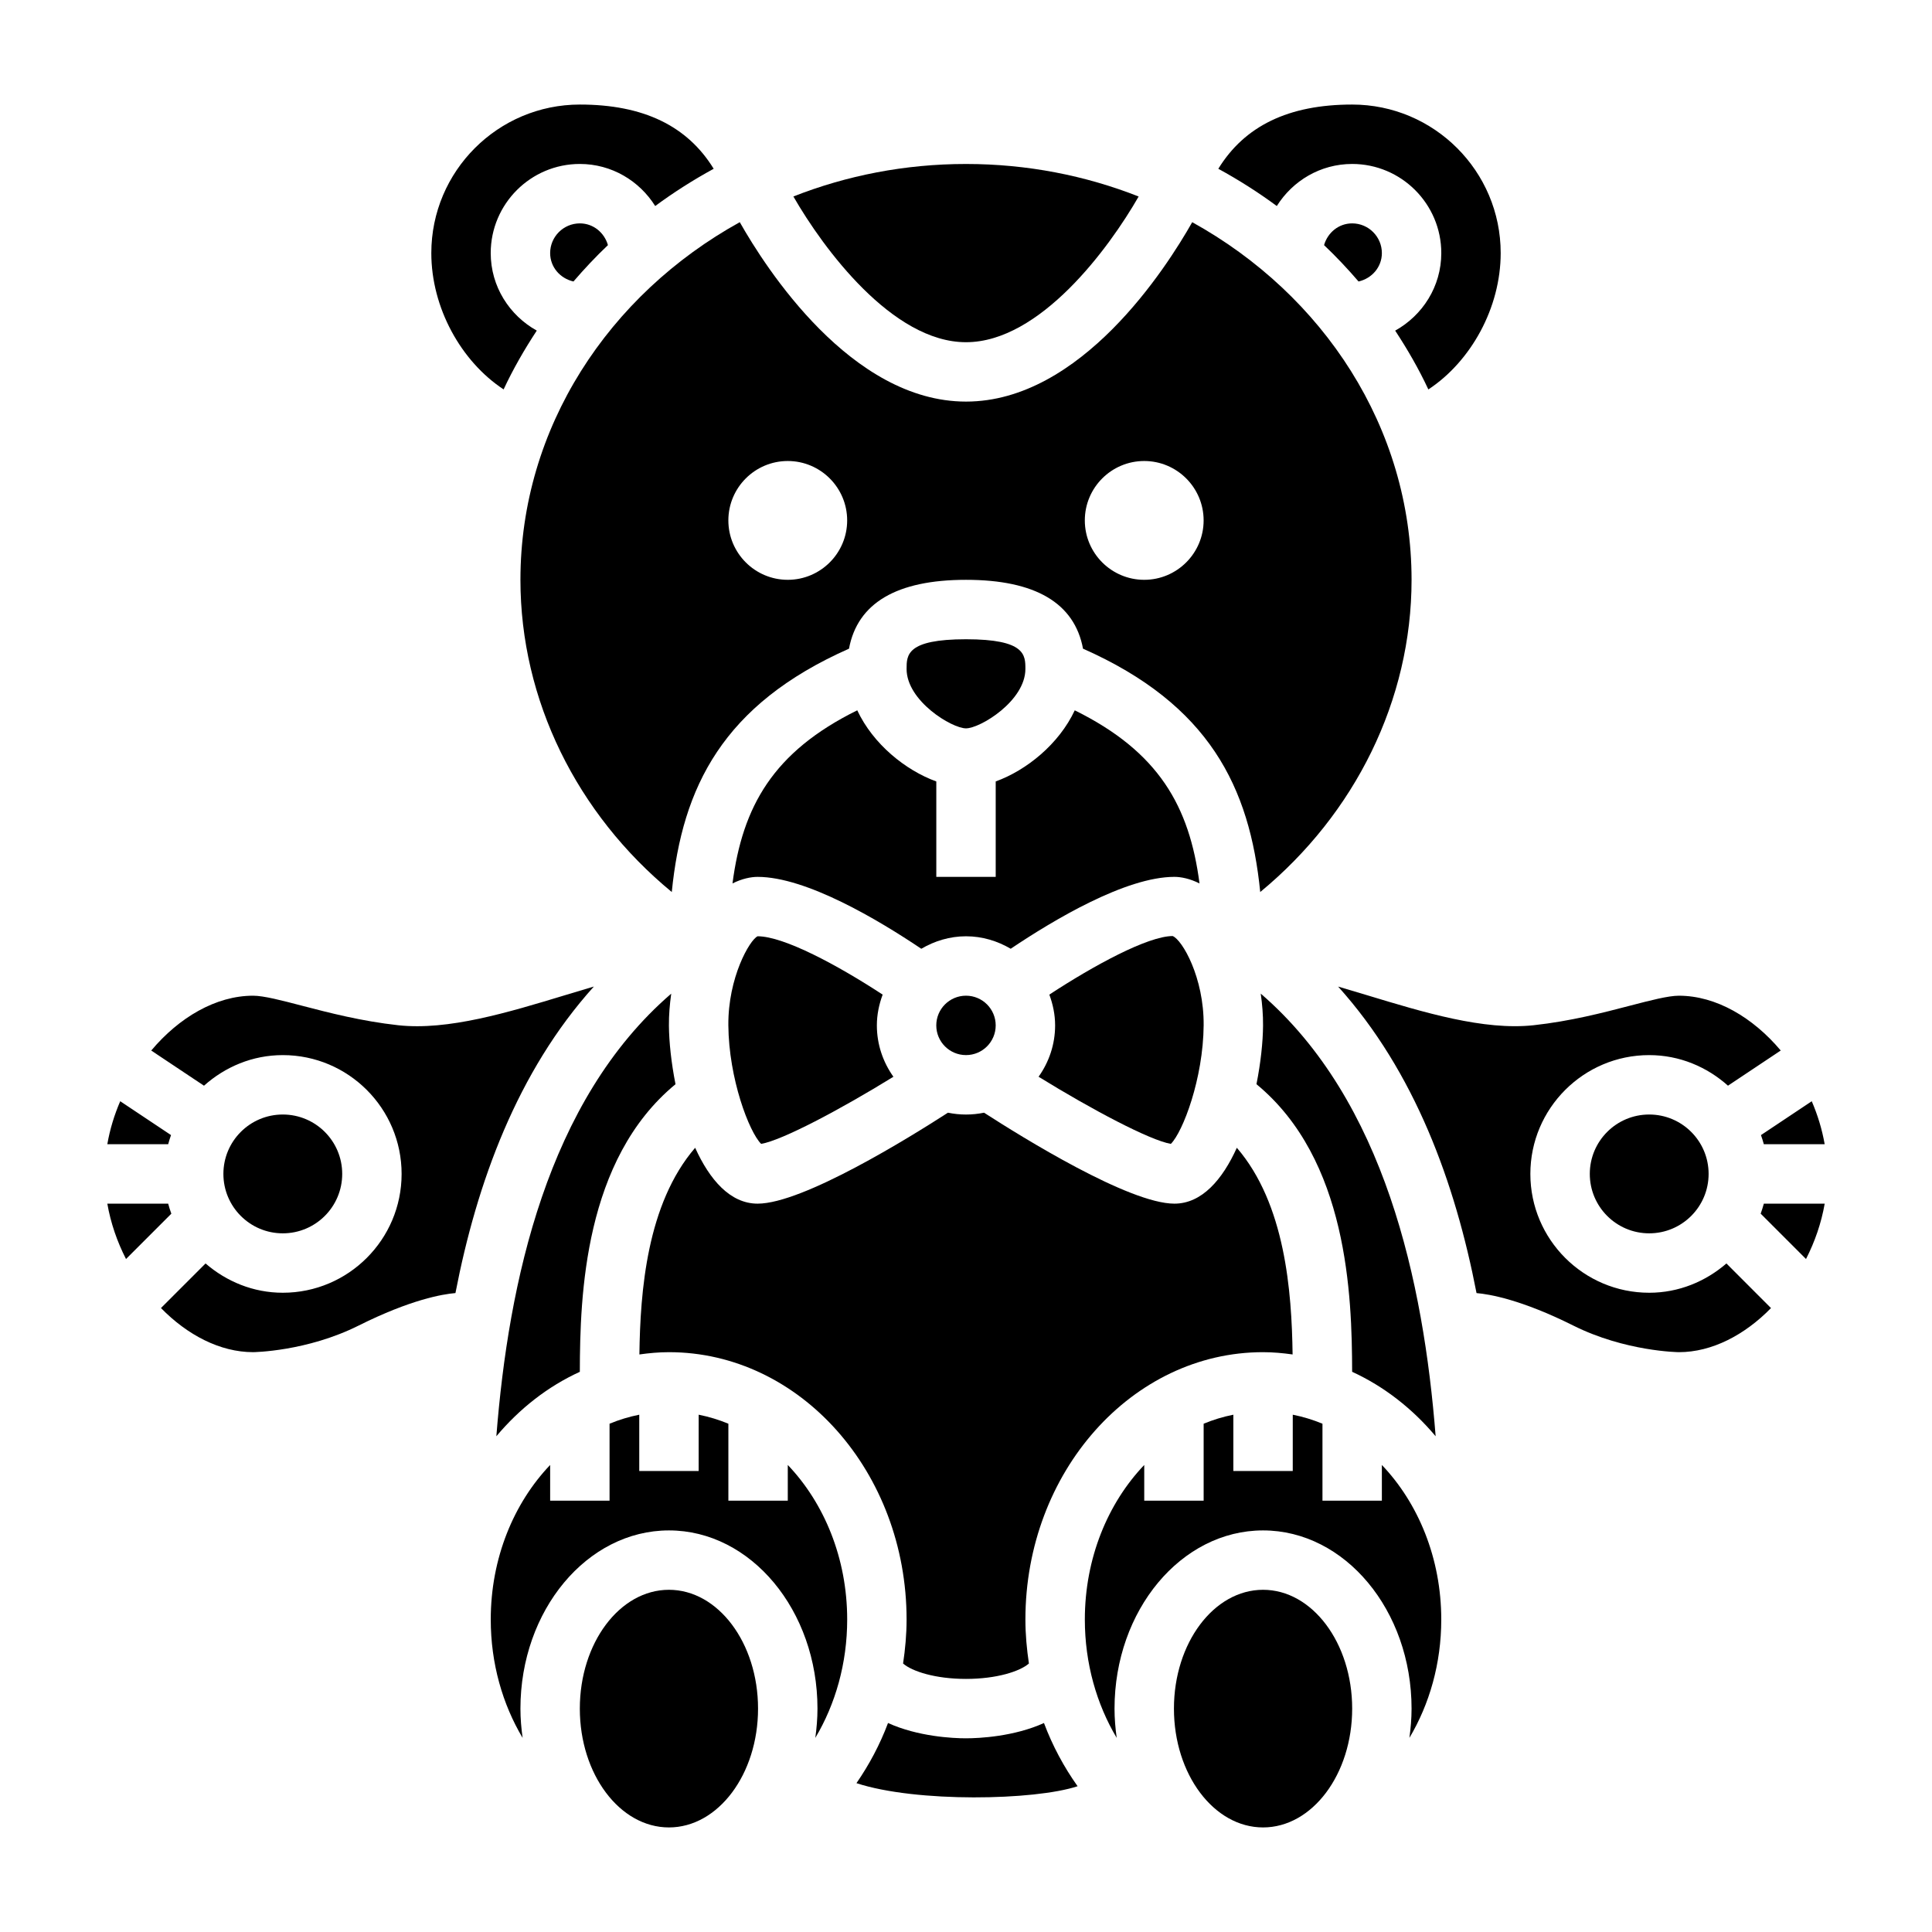
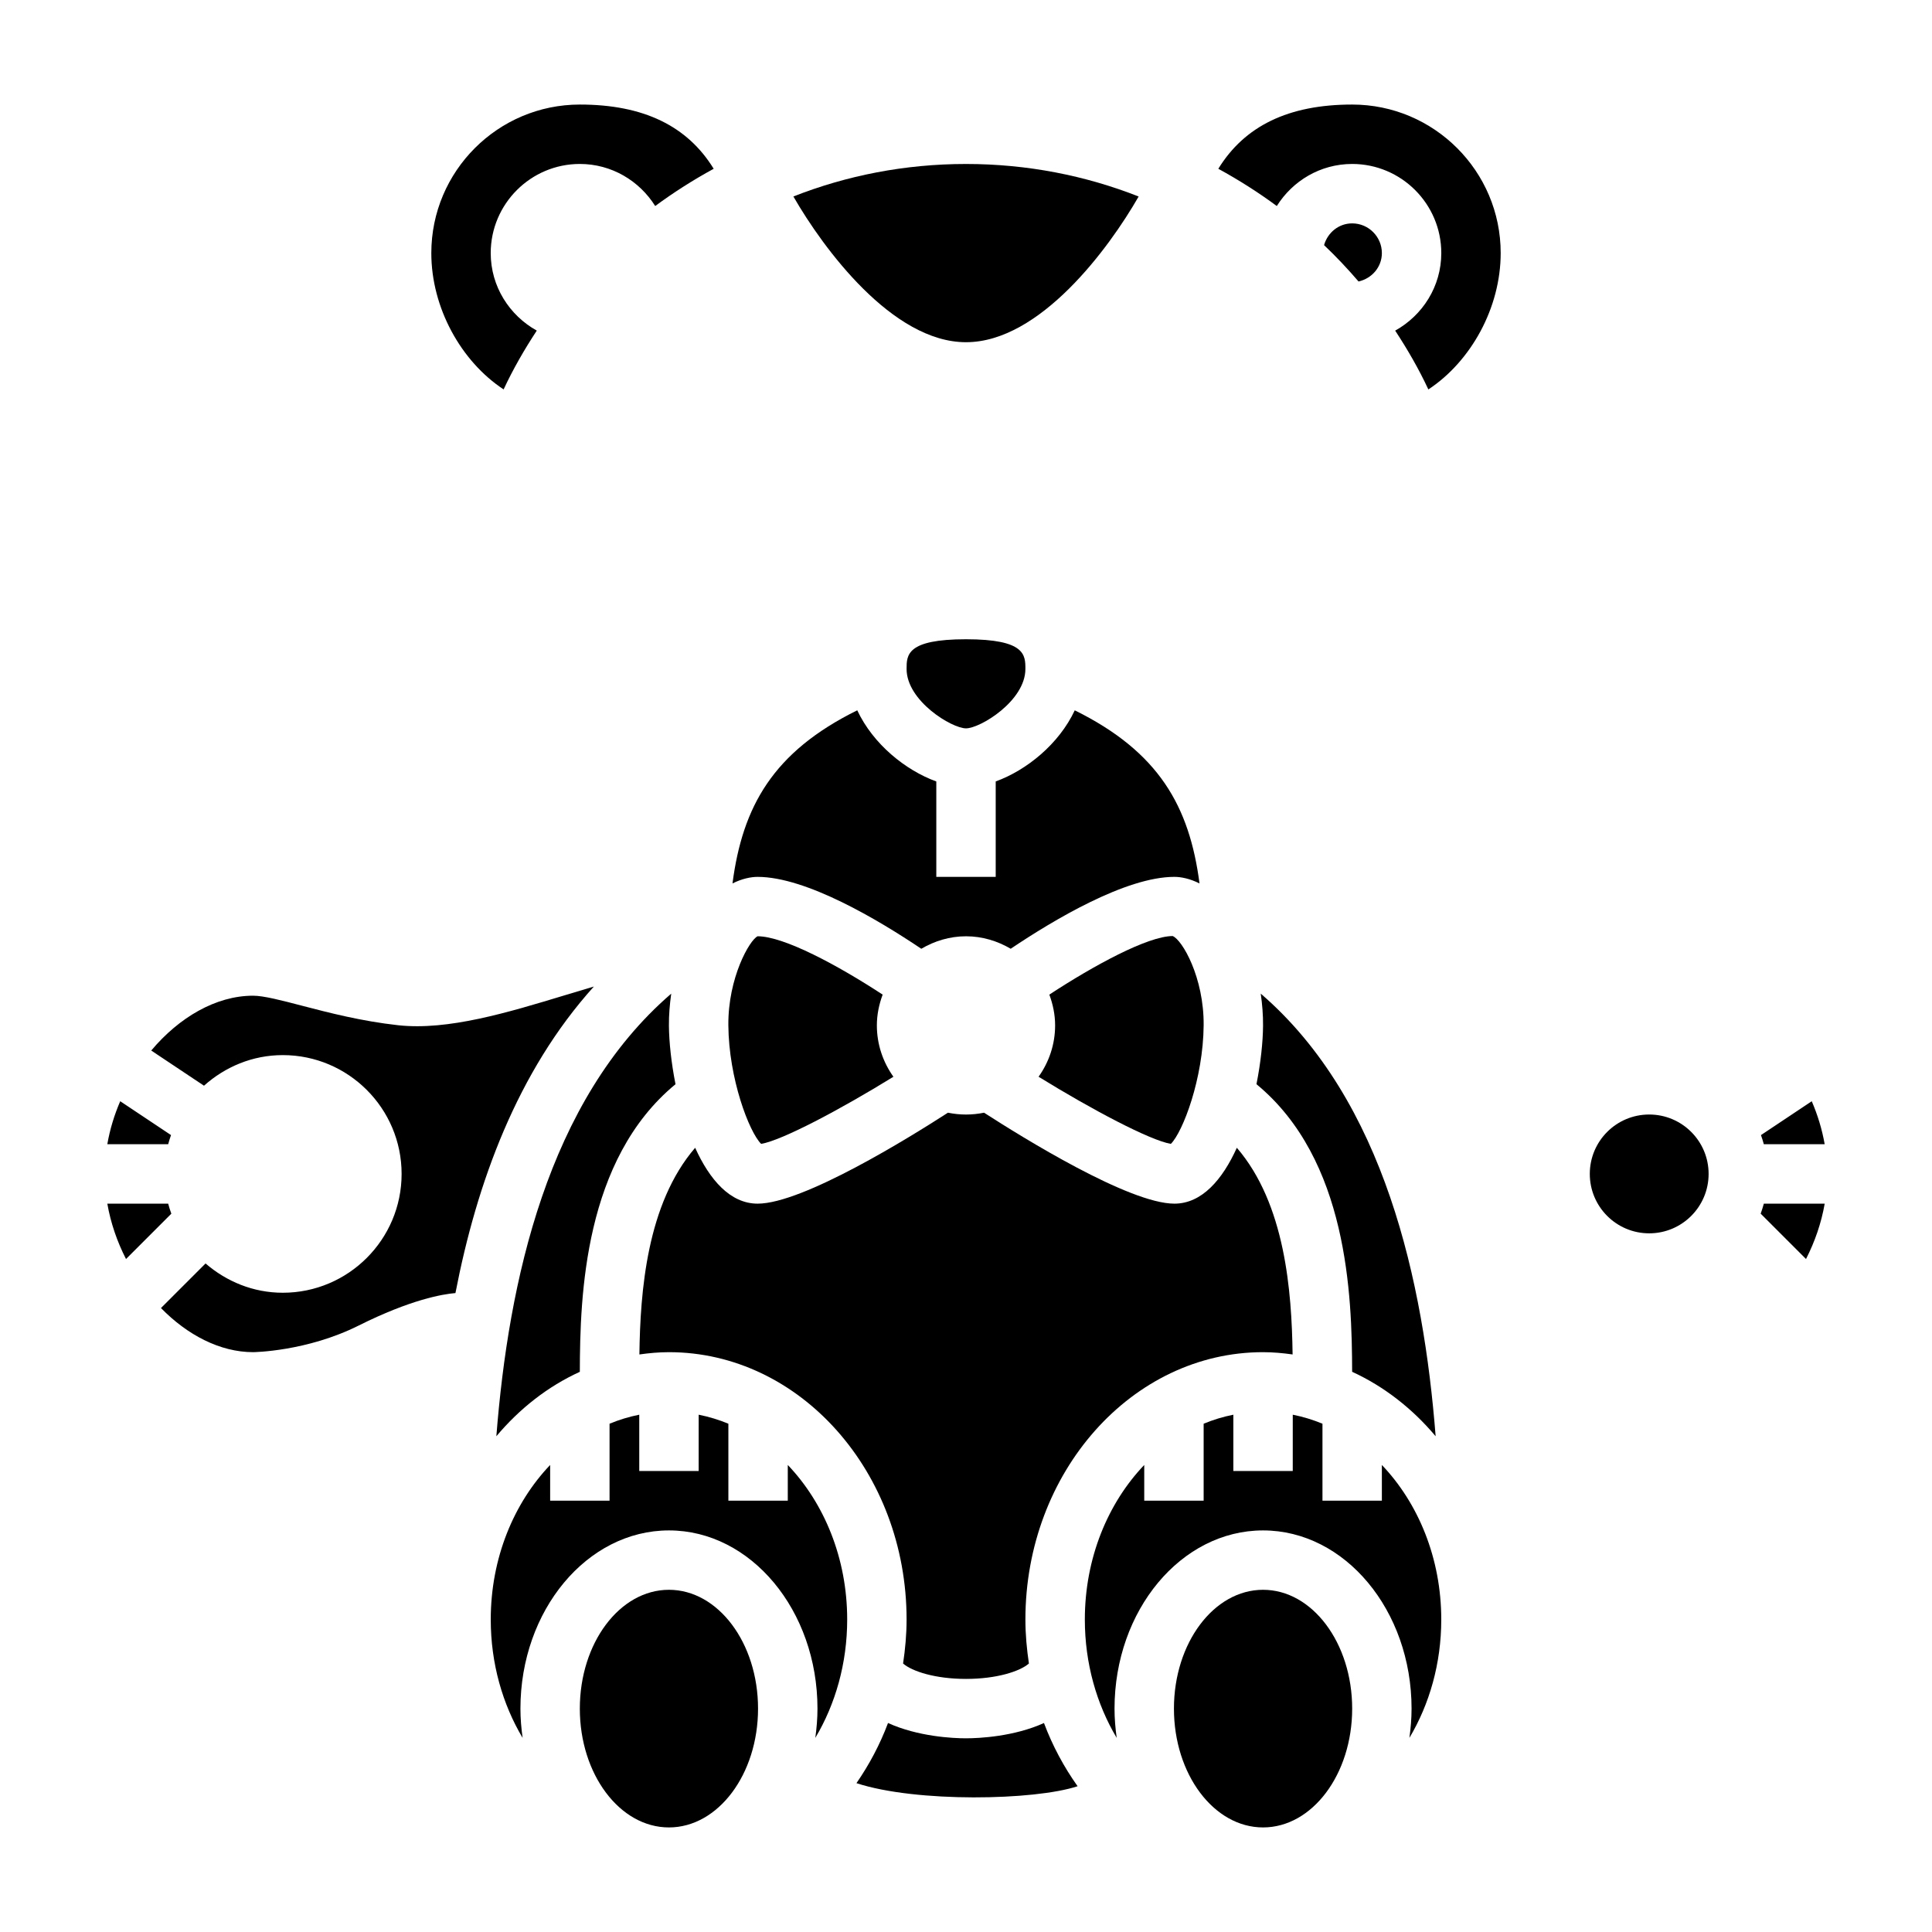
<svg xmlns="http://www.w3.org/2000/svg" fill="#000000" width="800px" height="800px" version="1.1" viewBox="144 144 512 512">
  <g>
    <path d="m371.18 332.24c-22.332 11.027-30.402 25.496-33.062 45.879 2.543-1.273 4.887-1.738 6.66-1.738 12.871 0 31.961 11.375 43.375 19.051 3.492-2.047 7.508-3.309 11.848-3.309 4.336 0 8.352 1.258 11.848 3.305 11.422-7.676 30.504-19.051 43.375-19.051 1.762 0 4.117 0.465 6.66 1.746-2.66-20.379-10.723-34.848-33.062-45.879-4.195 8.949-12.785 15.887-20.949 18.844v25.293h-15.742v-25.285c-8.172-2.969-16.754-9.902-20.949-18.855z" />
    <path d="m275.54 524.62c6.164-7.344 13.672-13.219 22.121-17.074 0.047-20.246 1.141-56.254 25.355-76.219-1.125-5.684-1.707-11.18-1.746-15.523-0.023-2.832 0.219-5.676 0.613-8.477-32.859 28.332-43.141 76.453-46.344 117.29z" />
    <path d="m478.72 502.34c2.66 0 5.258 0.242 7.832 0.605-0.227-16.727-1.961-39.879-14.777-54.773-3.816 8.438-9.27 14.809-16.551 14.809-12.004 0-40.281-17.547-50.438-24.105-1.551 0.312-3.148 0.488-4.785 0.488s-3.234-0.172-4.785-0.488c-10.164 6.559-38.434 24.105-50.438 24.105-7.281 0-12.738-6.367-16.555-14.809-12.816 14.887-14.547 38.047-14.777 54.773 2.574-0.363 5.172-0.605 7.832-0.605 34.723 0 62.977 31.789 62.977 70.848 0 3.984-0.363 7.856-0.93 11.66 2.371 2.082 8.559 4.082 16.676 4.082s14.305-2 16.672-4.086c-0.566-3.801-0.93-7.672-0.93-11.656 0-39.062 28.254-70.848 62.977-70.848z" />
    <path d="m415.74 321.28c0-3.691 0-7.871-15.742-7.871s-15.742 4.18-15.742 7.871c0 8.484 11.996 15.742 15.742 15.742 3.746 0.004 15.742-7.254 15.742-15.742z" />
    <path d="m454.29 447.14c3.18-3.18 8.582-17.277 8.691-31.465 0.094-12.609-5.66-22.602-8.219-23.617-6.629 0.047-20.875 7.785-32.676 15.523 0.941 2.551 1.531 5.277 1.531 8.156 0 5.078-1.645 9.762-4.383 13.609 14.152 8.73 29.512 16.848 35.055 17.793z" />
-     <path d="m407.87 415.74c0 4.348-3.523 7.871-7.871 7.871s-7.875-3.523-7.875-7.871c0-4.348 3.527-7.871 7.875-7.871s7.871 3.523 7.871 7.871" />
    <path d="m494.89 208.96c3.227 3.055 6.258 6.289 9.141 9.637 3.504-0.797 6.18-3.789 6.18-7.527 0-4.336-3.535-7.871-7.871-7.871-3.59 0-6.504 2.469-7.449 5.762z" />
-     <path d="m281.92 297.66c0 31.875 14.957 62.016 40.109 82.734 2.785-27.852 13.531-49.68 46.965-64.488 2.258-12.109 12.656-18.246 31.008-18.246s28.75 6.141 31.008 18.246c33.434 14.809 44.18 36.637 46.965 64.488 25.148-20.727 40.105-50.879 40.105-82.734 0-40.328-23.402-75.562-58.129-94.777-6.871 12.137-29.508 47.543-59.949 47.543s-53.082-35.41-59.953-47.547c-34.727 19.215-58.129 54.449-58.129 94.781zm165.31-31.488c8.684 0 15.742 7.062 15.742 15.742 0 8.684-7.062 15.742-15.742 15.742-8.684 0-15.742-7.062-15.742-15.742 0-8.684 7.059-15.742 15.742-15.742zm-94.465 0c8.684 0 15.742 7.062 15.742 15.742 0 8.684-7.062 15.742-15.742 15.742-8.684 0-15.742-7.062-15.742-15.742 0-8.684 7.059-15.742 15.742-15.742z" />
    <path d="m611.43 447.23h16.129c-0.684-3.922-1.859-7.746-3.426-11.391l-13.461 8.973c0.285 0.797 0.543 1.598 0.758 2.418z" />
    <path d="m502.34 187.45c13.02 0 23.617 10.598 23.617 23.617 0 8.863-4.969 16.516-12.219 20.555 3.281 4.992 6.266 10.164 8.793 15.586 11.281-7.434 19.168-21.633 19.168-36.141 0-21.703-17.656-39.359-39.359-39.359-16.855 0-28.488 5.66-35.473 17.02 5.414 2.961 10.598 6.25 15.5 9.871 4.18-6.668 11.539-11.148 19.973-11.148z" />
    <path d="m345.71 447.14c5.551-0.938 20.906-9.062 35.055-17.789-2.742-3.859-4.387-8.535-4.387-13.613 0-2.883 0.59-5.606 1.535-8.156-11.824-7.738-26.152-15.461-33.141-15.461-2.094 0.961-7.848 10.941-7.754 23.555 0.109 14.176 5.5 28.285 8.691 31.465z" />
    <path d="m400 234.69c19.594 0 37.879-24.875 45.754-38.613-14.086-5.551-29.539-8.621-45.754-8.621-16.207 0-31.66 3.07-45.746 8.613 7.902 13.742 26.223 38.621 45.746 38.621z" />
    <path d="m189.32 444.81-13.461-8.973c-1.566 3.644-2.742 7.469-3.418 11.391h16.129c0.215-0.82 0.473-1.621 0.75-2.418z" />
    <path d="m524.46 524.62c-3.203-40.848-13.484-88.961-46.352-117.3 0.402 2.801 0.637 5.652 0.613 8.477-0.031 4.344-0.613 9.84-1.746 15.523 24.215 19.965 25.309 55.977 25.355 76.219 8.445 3.871 15.965 9.746 22.129 17.082z" />
    <path d="m352.77 541.7h-15.742v-20.402c-2.535-1.047-5.164-1.852-7.871-2.387l-0.004 14.918h-15.742v-14.918c-2.707 0.535-5.336 1.34-7.871 2.387v20.402h-15.742v-9.469c-9.637 10.094-15.742 24.695-15.742 40.957 0 11.652 3.133 22.457 8.445 31.371-0.352-2.527-0.578-5.109-0.578-7.754 0-26.047 17.656-47.23 39.359-47.23s39.359 21.184 39.359 47.23c0 2.644-0.227 5.227-0.574 7.754 5.316-8.914 8.449-19.723 8.449-31.371 0-16.262-6.109-30.859-15.742-40.957z" />
    <path d="m400 604.67c-3.504 0-12.738-0.457-20.664-4.055-2.156 5.746-5.008 11.074-8.367 15.941 15.895 5.203 47.289 4.574 58.605 0.812-3.606-5.07-6.637-10.684-8.91-16.75-7.93 3.594-17.164 4.051-20.664 4.051z" />
    <path d="m502.34 596.8c0 17.391-10.574 31.488-23.617 31.488s-23.617-14.098-23.617-31.488 10.574-31.488 23.617-31.488 23.617 14.098 23.617 31.488" />
    <path d="m610.6 465.64 12.012 12.012c2.348-4.598 4.062-9.555 4.953-14.672h-16.129c-0.246 0.895-0.527 1.785-0.836 2.66z" />
    <path d="m596.8 455.1c0 8.695-7.051 15.746-15.746 15.746-8.695 0-15.742-7.051-15.742-15.746 0-8.695 7.047-15.742 15.742-15.742 8.695 0 15.746 7.047 15.746 15.742" />
-     <path d="m581.05 486.59c-17.367 0-31.488-14.121-31.488-31.488 0-17.367 14.121-31.488 31.488-31.488 8.047 0 15.312 3.125 20.883 8.102l13.98-9.32c-7.344-8.738-17.121-14.523-26.992-14.523-2.816 0-7.574 1.242-13.082 2.676-6.957 1.812-15.609 4.078-25.418 5.148-13.195 1.426-28.992-3.363-44.289-8.004-2.496-0.754-5.008-1.512-7.519-2.242 20.301 22.523 31.031 51.996 36.684 81.23 3.387 0.285 11.824 1.699 25.656 8.613 13.77 6.883 27.852 7.043 27.984 7.043 8.746 0 17.43-4.559 24.395-11.684l-11.812-11.824c-5.519 4.769-12.621 7.762-20.469 7.762z" />
    <path d="m510.21 541.7h-15.742v-20.402c-2.535-1.047-5.164-1.852-7.871-2.387l-0.004 14.918h-15.742v-14.918c-2.707 0.535-5.336 1.34-7.871 2.387v20.402h-15.742v-9.469c-9.637 10.094-15.742 24.695-15.742 40.957 0 11.652 3.133 22.457 8.445 31.371-0.352-2.527-0.578-5.109-0.578-7.754 0-26.047 17.656-47.23 39.359-47.23s39.359 21.184 39.359 47.23c0 2.644-0.227 5.227-0.574 7.754 5.312-8.914 8.445-19.723 8.445-31.371 0-16.262-6.109-30.859-15.742-40.957z" />
    <path d="m188.57 462.98h-16.129c0.891 5.117 2.606 10.086 4.953 14.672l12.012-12.012c-0.316-0.867-0.598-1.758-0.836-2.66z" />
    <path d="m277.46 247.2c2.527-5.414 5.512-10.598 8.793-15.586-7.242-4.031-12.207-11.684-12.207-20.547 0-13.02 10.598-23.617 23.617-23.617 8.43 0 15.793 4.481 19.973 11.148 4.902-3.621 10.078-6.91 15.5-9.871-6.984-11.359-18.621-17.02-35.473-17.02-21.703 0-39.359 17.656-39.359 39.359-0.004 14.508 7.887 28.707 19.156 36.133z" />
-     <path d="m305.11 208.96c-0.945-3.293-3.859-5.762-7.445-5.762-4.336 0-7.871 3.535-7.871 7.871 0 3.738 2.676 6.731 6.18 7.527 2.879-3.348 5.91-6.582 9.137-9.637z" />
    <path d="m293.86 407.7c-15.305 4.644-31.109 9.43-44.289 8.004-9.801-1.078-18.461-3.336-25.418-5.148-5.508-1.441-10.266-2.684-13.082-2.684-9.871 0-19.648 5.785-26.992 14.531l13.98 9.32c5.574-4.984 12.84-8.109 20.883-8.109 17.367 0 31.488 14.121 31.488 31.488 0 17.367-14.121 31.488-31.488 31.488-7.848 0-14.949-2.992-20.469-7.762l-11.816 11.816c6.977 7.133 15.652 11.691 24.414 11.691 0.117 0 14.199-0.156 27.969-7.047 13.824-6.91 22.262-8.328 25.656-8.613 5.652-29.23 16.383-58.711 36.684-81.23-2.512 0.742-5.023 1.488-7.519 2.254z" />
    <path d="m344.89 596.8c0 17.391-10.574 31.488-23.617 31.488-13.043 0-23.613-14.098-23.613-31.488s10.57-31.488 23.613-31.488c13.043 0 23.617 14.098 23.617 31.488" />
-     <path d="m234.69 455.1c0 8.695-7.051 15.746-15.746 15.746-8.695 0-15.742-7.051-15.742-15.746 0-8.695 7.047-15.742 15.742-15.742 8.695 0 15.746 7.047 15.746 15.742" />
  </g>
</svg>